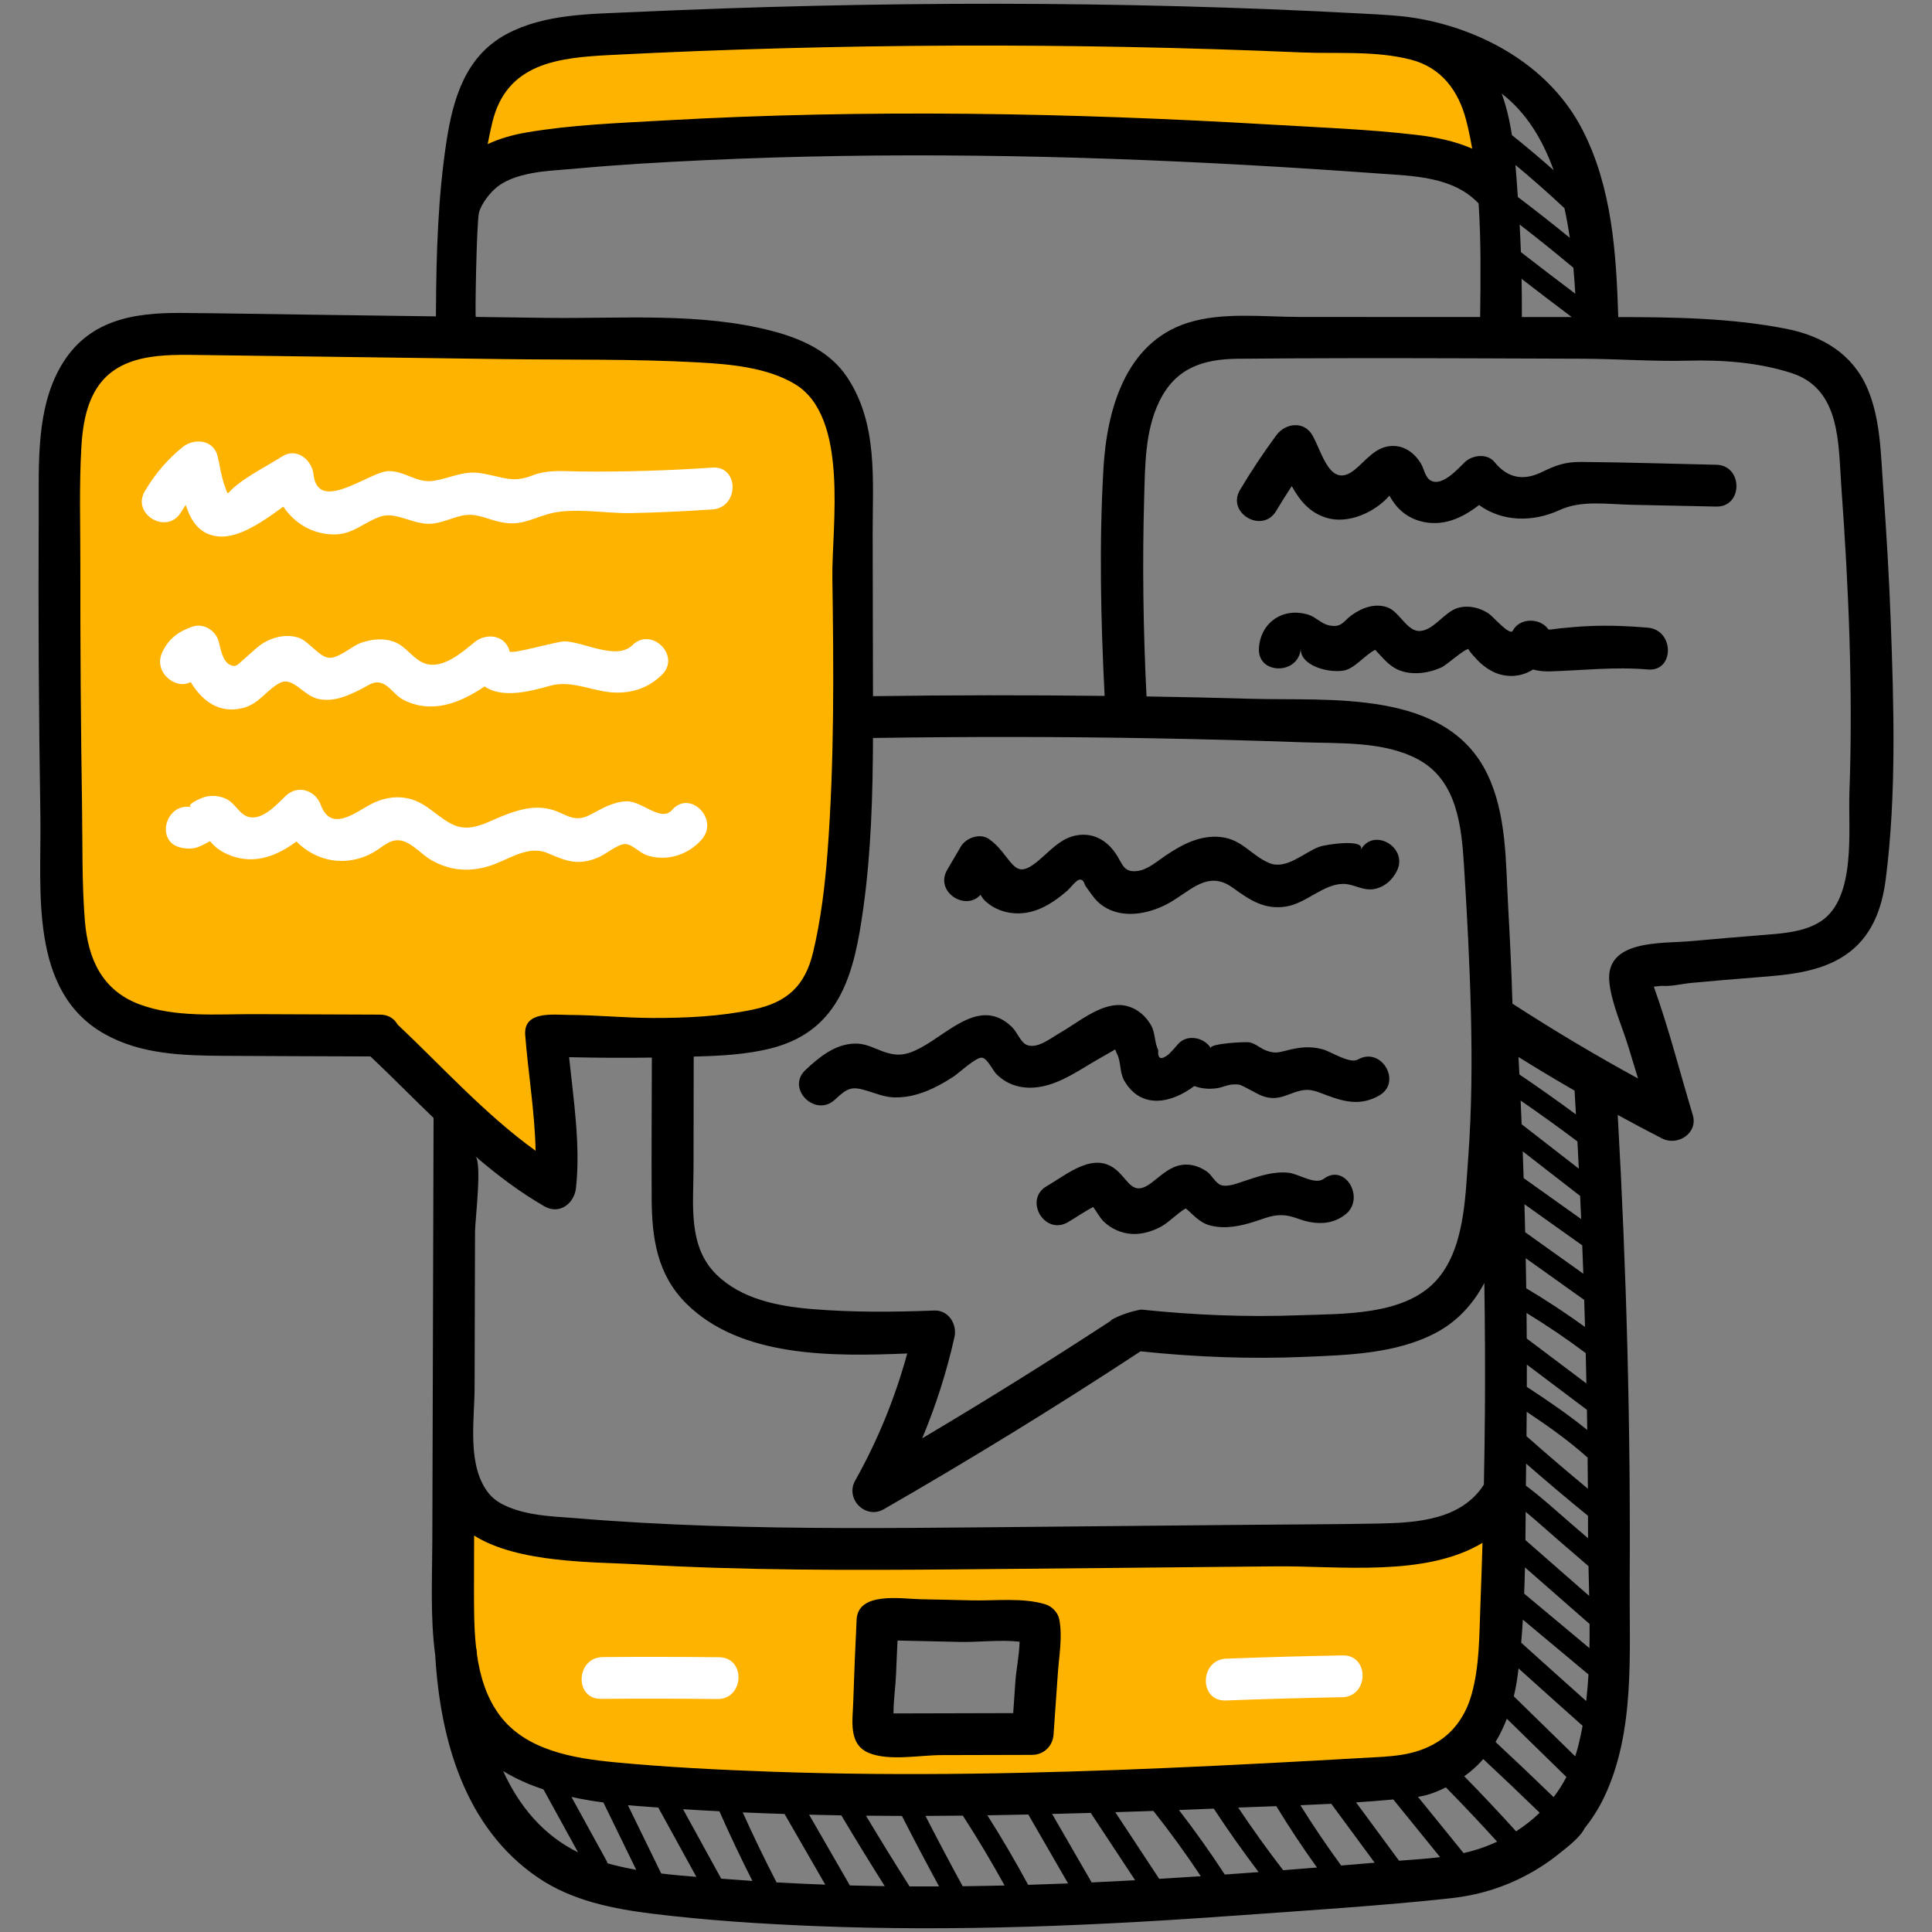
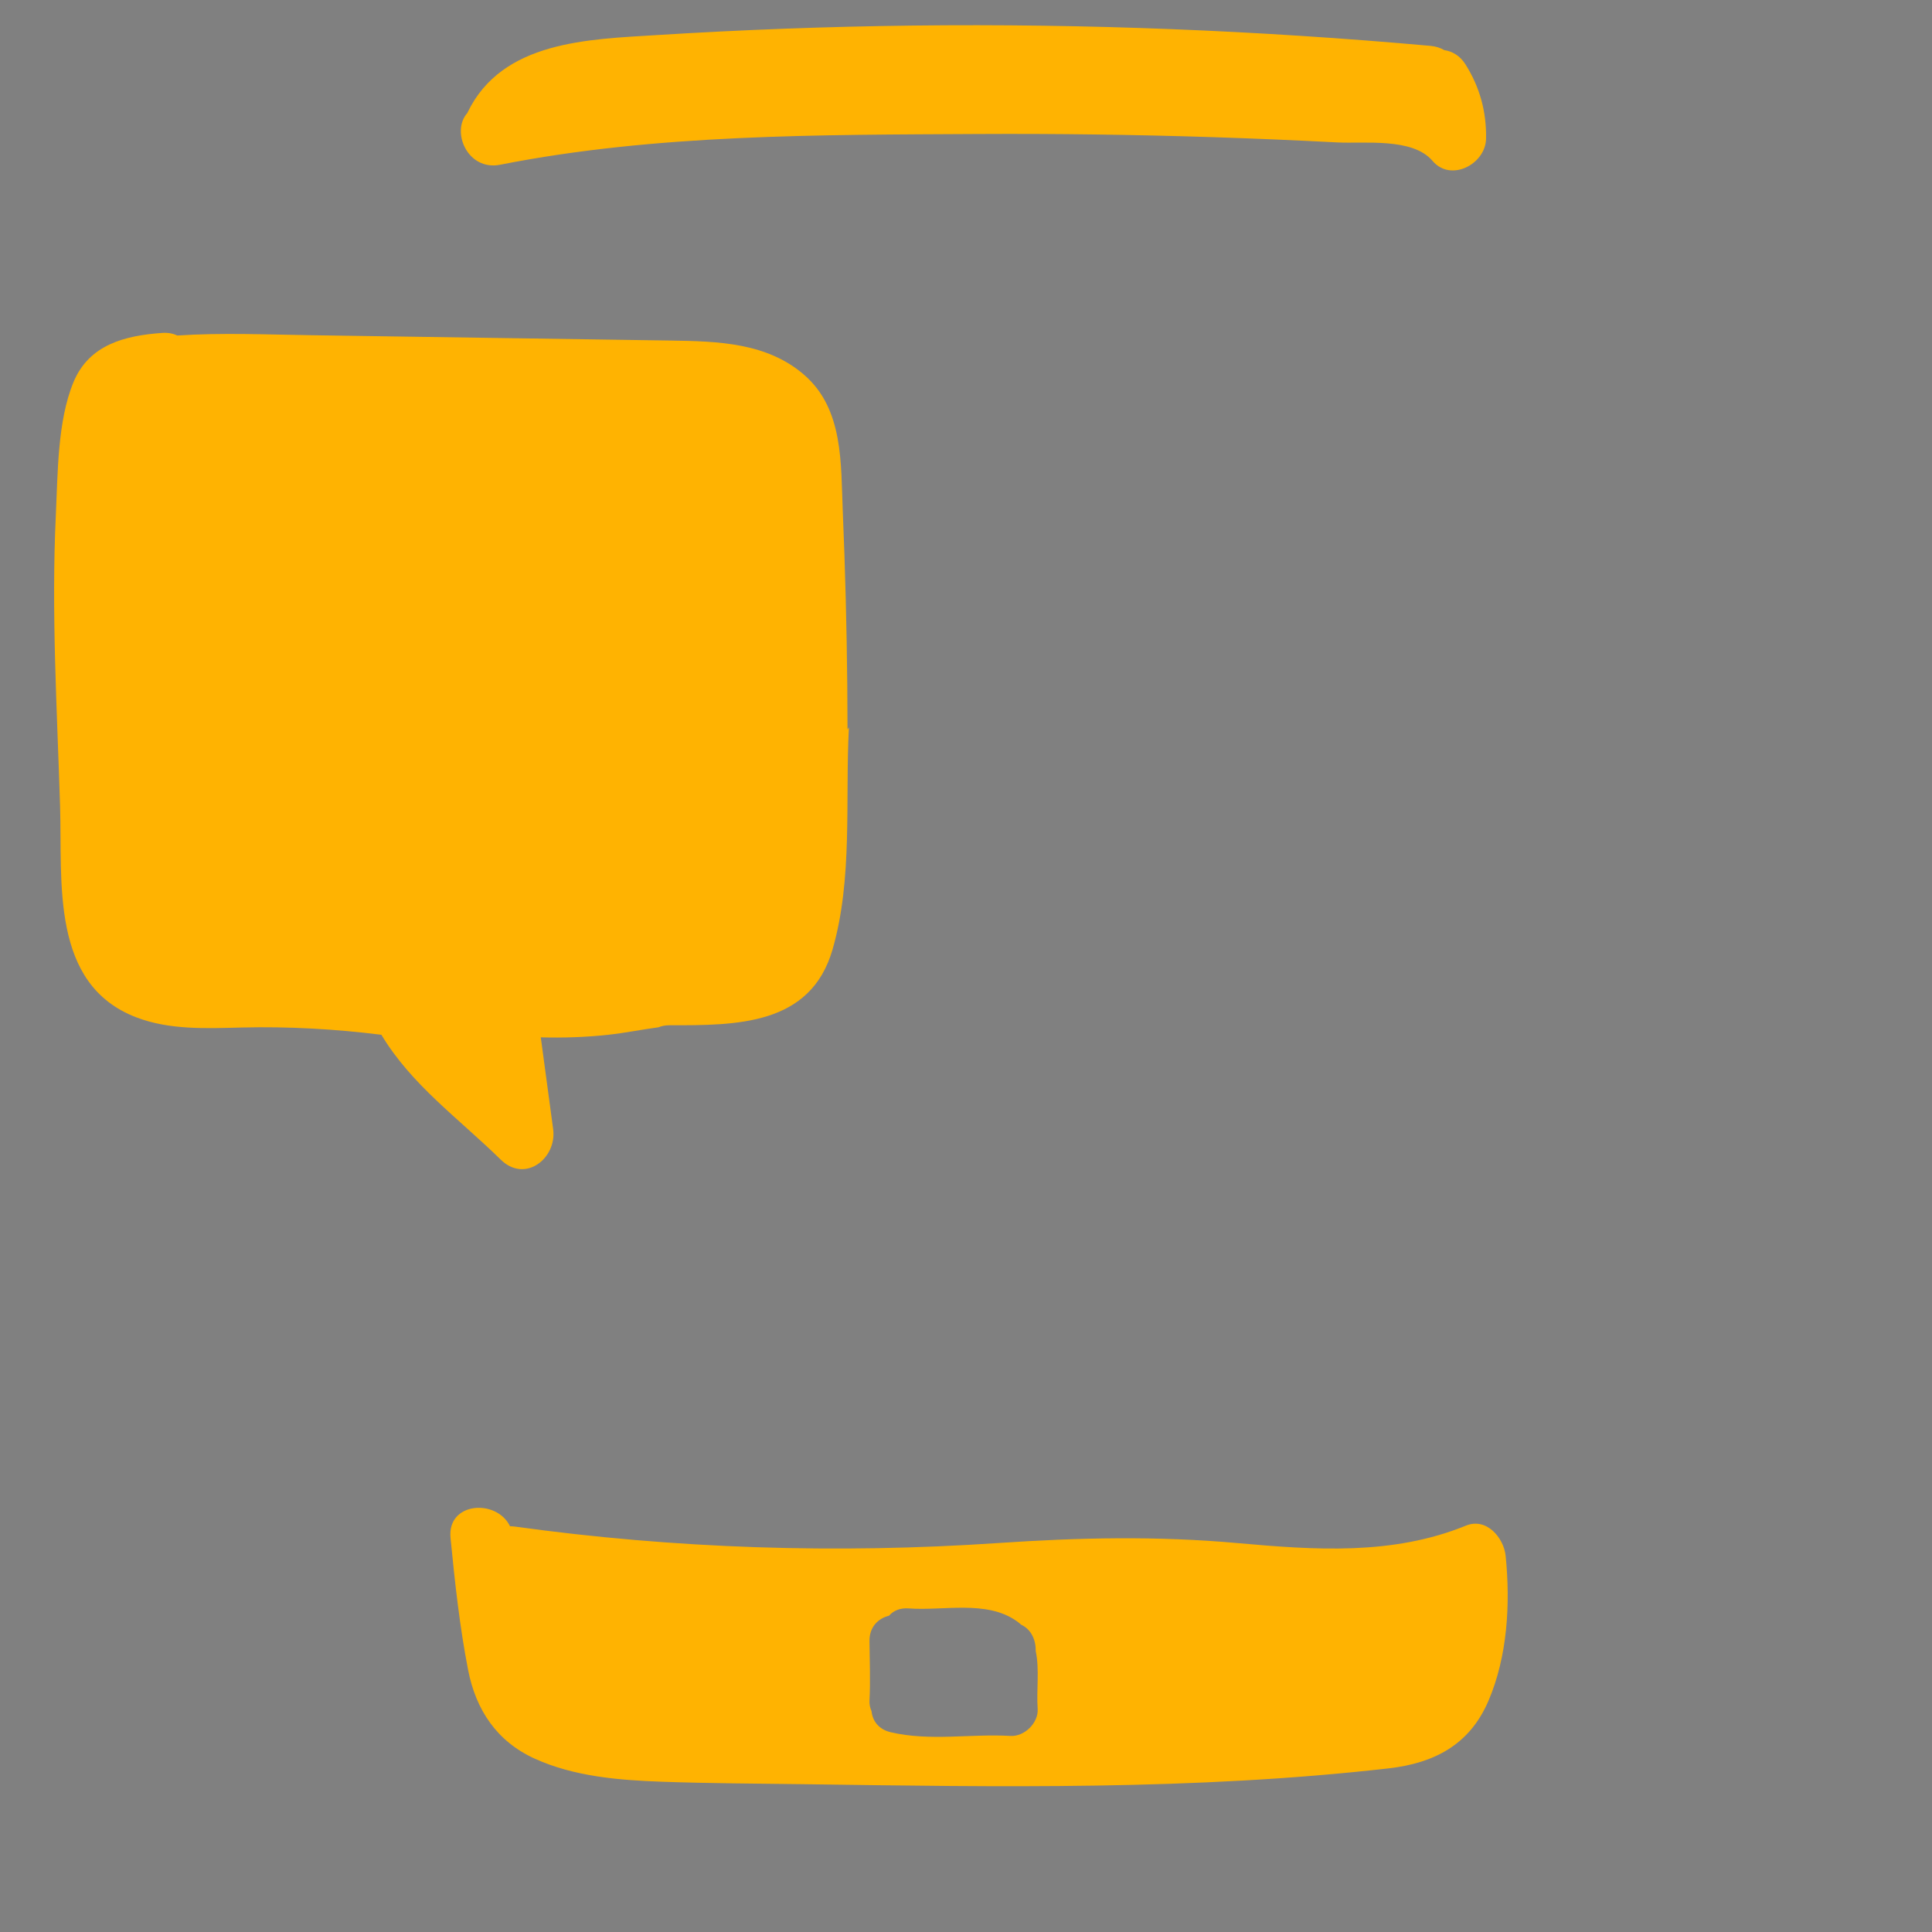
<svg xmlns="http://www.w3.org/2000/svg" width="100" height="100" viewBox="0 0 100 100" fill="none">
  <rect x="0" y="0" width="100" height="100" fill="#808080" stroke="none" />
  <path d="M75.853 3.333C75.567 2.879 75.169 2.654 74.754 2.594C74.553 2.477 74.316 2.398 74.043 2.374C65.138 1.576 56.196 1.217 47.255 1.323C42.829 1.375 38.405 1.54 33.987 1.816C30.451 2.037 26.005 2.117 24.214 5.795C24.206 5.811 24.201 5.827 24.194 5.843C23.324 6.811 24.205 8.858 25.884 8.527C33.954 6.934 42.407 6.982 50.606 6.936C54.681 6.914 58.756 6.969 62.828 7.101C64.953 7.17 67.078 7.26 69.201 7.371C70.626 7.445 73.116 7.112 74.147 8.327C75.096 9.447 76.892 8.496 76.918 7.18C76.945 5.79 76.594 4.508 75.853 3.333ZM34.637 53.068C38.096 53.07 41.957 53.099 43.096 49.134C44.15 45.461 43.739 41.461 43.939 37.652C43.925 37.671 43.911 37.689 43.898 37.71C43.887 37.727 43.878 37.744 43.867 37.762C43.866 36.996 43.862 36.229 43.855 35.463C43.826 32.462 43.749 29.462 43.622 26.464C43.518 24.003 43.669 21.199 41.649 19.425C39.723 17.732 37.157 17.664 34.724 17.627C31.801 17.583 28.878 17.54 25.953 17.497C22.676 17.448 19.398 17.399 16.121 17.351C13.806 17.317 11.481 17.214 9.173 17.366C8.959 17.263 8.701 17.211 8.396 17.232C6.471 17.367 4.607 17.832 3.801 19.787C2.968 21.808 2.993 24.515 2.89 26.668C2.65 31.686 2.955 36.731 3.11 41.748C3.232 45.653 2.592 50.951 7.06 52.66C8.792 53.321 10.696 53.228 12.515 53.184C14.934 53.126 17.342 53.26 19.741 53.56C21.297 56.152 23.722 57.873 25.917 60.022C27.184 61.263 28.833 59.95 28.631 58.443C28.417 56.859 28.204 55.276 27.991 53.693C29.162 53.724 30.332 53.686 31.501 53.558C32.348 53.466 33.217 53.287 34.086 53.172C34.246 53.106 34.429 53.068 34.637 53.068ZM53.709 88.446C53.761 89.173 53.024 89.894 52.303 89.852C50.237 89.731 48.146 90.138 46.106 89.661C45.469 89.512 45.161 89.063 45.11 88.57C45.034 88.398 44.994 88.213 45.004 88.025C45.059 86.996 45.012 85.968 45.004 84.938C44.998 84.2 45.462 83.766 46.014 83.63C46.238 83.374 46.58 83.216 47.041 83.251C48.812 83.387 51.045 82.807 52.605 83.896C52.696 83.959 52.777 84.024 52.853 84.093C53.387 84.342 53.619 84.896 53.61 85.465C53.81 86.408 53.641 87.493 53.709 88.446ZM77.932 80.531C77.839 79.608 76.95 78.528 75.877 78.966C72.08 80.516 68.05 80.228 64.053 79.87C59.869 79.494 55.842 79.584 51.654 79.868C43.32 80.432 34.922 80.161 26.646 79.015C26.563 79.004 26.48 79 26.398 78.997C25.696 77.558 23.138 77.742 23.319 79.596C23.541 81.878 23.791 84.185 24.229 86.438C24.634 88.513 25.722 90.139 27.678 91.028C29.716 91.954 32.045 92.144 34.255 92.222C36.703 92.309 39.155 92.317 41.604 92.35C51.657 92.49 61.87 92.674 71.877 91.53C74.233 91.261 76.058 90.311 77.031 88.06C78.031 85.745 78.182 83.011 77.932 80.531Z" fill="#FFB301" />
-   <path d="M94.255 47.68C93.362 48.271 92.147 48.322 91.117 48.407C89.924 48.507 88.73 48.6 87.538 48.712C86.041 48.852 83.046 48.597 83.303 50.874C83.427 51.973 83.974 53.155 84.293 54.207L84.784 55.822C82.57 54.614 80.404 53.321 78.285 51.949C78.236 50.255 78.152 48.561 78.059 46.868C77.934 44.612 77.987 42.139 76.98 40.059C74.843 35.646 68.819 36.289 64.75 36.169C62.948 36.116 61.146 36.077 59.344 36.047C59.173 32.61 59.123 29.168 59.223 25.728C59.271 24.073 59.266 22.292 60.008 20.772C60.843 19.058 62.249 18.587 64.06 18.569C67.996 18.532 71.931 18.535 75.867 18.546C77.862 18.552 79.856 18.56 81.851 18.567C83.71 18.572 85.545 18.717 87.405 18.668C89.17 18.621 91.044 18.763 92.73 19.31C95.292 20.14 95.145 22.983 95.308 25.209C95.691 30.475 95.915 35.758 95.725 41.037C95.657 42.922 96.095 46.463 94.255 47.68ZM85.293 32.488C84.282 32.401 83.271 32.362 82.257 32.405C81.75 32.426 81.247 32.475 80.743 32.523C80.575 32.544 80.407 32.565 80.24 32.586C80.203 32.583 80.174 32.581 80.144 32.579C79.742 31.977 78.659 31.952 78.302 32.645C78.151 32.938 77.268 31.894 77.044 31.749C76.58 31.448 76.01 31.312 75.466 31.465C74.757 31.666 74.234 32.61 73.508 32.659C72.824 32.706 72.448 31.661 71.812 31.436C71.163 31.207 70.497 31.46 69.972 31.832C69.518 32.154 69.458 32.521 68.753 32.361C68.415 32.284 68.089 31.936 67.741 31.824C66.434 31.403 65.241 32.206 65.162 33.554C65.081 34.946 67.245 34.941 67.327 33.554C67.274 34.459 68.759 34.849 69.56 34.707C70.119 34.607 70.674 33.874 71.179 33.635C71.736 34.211 72.093 34.774 73.108 34.839C73.629 34.872 74.139 34.757 74.613 34.543C74.877 34.424 75.806 33.575 76.023 33.59C75.915 33.582 76.512 34.219 76.614 34.309C76.951 34.607 77.322 34.841 77.761 34.938C78.339 35.065 78.894 34.946 79.35 34.653C79.631 34.731 79.937 34.76 80.24 34.751C81.95 34.696 83.571 34.504 85.293 34.653C86.68 34.773 86.672 32.608 85.293 32.488ZM88.834 24.056C86.513 24.007 84.19 23.929 81.868 23.91C80.993 23.902 80.528 24.085 79.785 24.444C78.851 24.895 78.035 24.754 77.356 23.916C76.981 23.453 76.214 23.547 75.825 23.916C75.472 24.251 74.675 25.175 74.083 24.887C73.76 24.73 73.719 24.283 73.555 24.007C73.201 23.417 72.635 23.011 71.922 23.093C71.153 23.181 70.69 23.844 70.134 24.301C68.845 25.361 68.442 23.419 67.93 22.529C67.493 21.767 66.526 21.899 66.062 22.529C65.388 23.443 64.765 24.382 64.183 25.358C63.469 26.556 65.339 27.646 66.052 26.45C66.313 26.012 66.583 25.584 66.861 25.161C67.269 25.893 67.771 26.534 68.667 26.804C69.776 27.139 71.148 26.532 71.916 25.656C71.981 25.777 72.061 25.894 72.124 25.987C72.453 26.47 72.941 26.819 73.508 26.974C74.664 27.292 75.679 26.819 76.556 26.14C77.757 27.013 79.326 27.042 80.726 26.4C81.861 25.878 83.195 26.102 84.448 26.128L88.834 26.22C90.226 26.249 90.226 24.085 88.834 24.056ZM68.517 61.015C68.071 61.35 67.207 60.752 66.691 60.7C65.875 60.619 65.146 60.89 64.383 61.137C64.062 61.24 63.542 61.459 63.195 61.338C62.904 61.235 62.718 60.805 62.456 60.63C62.002 60.327 61.506 60.19 60.969 60.34C60.446 60.486 60.027 60.897 59.608 61.215C58.678 61.922 58.47 61.209 57.882 60.646C56.691 59.506 55.285 60.754 54.178 61.395C52.973 62.092 54.062 63.963 55.27 63.263C55.691 63.02 56.132 62.707 56.586 62.475C56.772 62.728 56.925 63.034 57.142 63.24C57.518 63.599 58.029 63.828 58.548 63.866C59.082 63.905 59.612 63.745 60.079 63.5C60.486 63.286 60.928 62.802 61.374 62.547C61.76 62.861 62.061 63.273 62.62 63.425C63.397 63.635 64.214 63.464 64.958 63.223C65.474 63.057 65.892 62.864 66.44 62.901C66.912 62.933 67.299 63.154 67.758 63.245C68.428 63.378 69.056 63.299 69.609 62.884C70.709 62.058 69.632 60.177 68.517 61.015ZM70.29 54.838C69.858 55.083 68.892 54.426 68.456 54.31C67.786 54.13 67.239 54.208 66.588 54.374C66.135 54.49 65.966 54.533 65.532 54.373C65.248 54.269 65.011 54.036 64.702 53.956C64.498 53.903 62.532 54.017 62.677 54.259C62.34 53.695 61.445 53.504 60.977 54.04C60.825 54.223 60.665 54.398 60.496 54.566C60.093 54.89 59.911 54.818 59.951 54.348C59.756 53.991 59.802 53.471 59.587 53.084C59.256 52.49 58.664 52.045 57.969 52.02C56.88 51.98 55.738 52.968 54.846 53.472C54.395 53.727 53.655 54.34 53.108 54.067C52.833 53.93 52.622 53.398 52.393 53.173C50.783 51.59 49.16 53.418 47.69 54.213C46.917 54.631 46.441 54.711 45.612 54.39C45.143 54.208 44.764 54.004 44.242 54.016C43.221 54.038 42.395 54.722 41.689 55.384C40.671 56.339 42.204 57.867 43.219 56.914C43.892 56.283 44.094 56.214 44.928 56.473C45.406 56.621 45.813 56.795 46.328 56.802C47.437 56.816 48.443 56.318 49.35 55.729C49.612 55.559 50.533 54.693 50.838 54.746C51.111 54.793 51.388 55.409 51.577 55.598C52.191 56.211 52.996 56.395 53.832 56.255C54.931 56.072 55.917 55.352 56.865 54.81C57.151 54.646 57.437 54.483 57.724 54.319C57.74 54.371 57.767 54.44 57.805 54.53C58.028 54.913 57.944 55.508 58.188 55.93C59.074 57.465 60.67 57.083 61.816 56.213C62.167 56.346 62.561 56.384 62.982 56.327C63.242 56.292 63.5 56.159 63.754 56.138C64.184 56.103 64.18 56.145 64.573 56.34C65.006 56.553 65.323 56.806 65.835 56.832C66.294 56.855 66.662 56.65 67.081 56.516C67.748 56.302 68.038 56.451 68.672 56.691C69.624 57.051 70.451 57.235 71.382 56.707C72.594 56.02 71.504 54.149 70.29 54.838ZM70.421 44.01C70.748 43.389 68.626 43.702 68.278 43.833C67.474 44.135 66.571 45.038 65.695 44.67C64.767 44.281 64.304 43.457 63.215 43.328C62.146 43.202 61.208 43.696 60.344 44.275C59.917 44.56 59.419 45.009 58.892 45.08C58.175 45.177 58.119 44.761 57.804 44.264C57.367 43.573 56.707 43.126 55.86 43.217C54.853 43.325 54.283 44.163 53.529 44.719C52.823 45.24 52.563 44.977 52.102 44.377C51.813 44.002 51.597 43.724 51.207 43.44C50.733 43.095 49.997 43.362 49.726 43.828C49.493 44.227 49.259 44.626 49.026 45.025C48.367 46.155 49.97 47.184 50.751 46.316C50.819 46.433 50.895 46.54 50.984 46.625C51.332 46.96 51.8 47.172 52.273 47.245C53.438 47.424 54.408 46.828 55.251 46.095C55.404 45.962 55.727 45.509 55.915 45.528C56.123 45.549 56.083 45.717 56.224 45.913C56.551 46.36 56.761 46.726 57.267 47.003C58.202 47.514 59.343 47.307 60.264 46.868C61.502 46.277 62.426 44.958 63.793 45.939C64.676 46.574 65.441 47.109 66.585 46.919C67.6 46.751 68.483 45.777 69.488 45.751C70.108 45.735 70.589 46.18 71.253 45.988C71.734 45.85 72.064 45.533 72.29 45.103C72.938 43.871 71.07 42.776 70.421 44.01ZM31.445 96.445C31.433 96.398 31.415 96.35 31.388 96.302L29.579 93.01C30.118 93.128 30.672 93.221 31.232 93.296L32.93 96.781C32.429 96.691 31.932 96.582 31.445 96.445ZM28.129 92.619L29.92 95.877C28.092 94.977 26.855 93.454 26.042 91.669C26.682 92.063 27.385 92.374 28.129 92.619ZM34.224 96.972L32.501 93.437C32.65 93.45 32.798 93.462 32.947 93.474C33.322 93.504 33.697 93.531 34.072 93.558L36.044 97.146C35.438 97.099 34.83 97.045 34.224 96.972ZM37.33 97.24L35.354 93.644C35.981 93.684 36.608 93.719 37.235 93.751C37.773 94.968 38.344 96.17 38.944 97.356C38.584 97.332 38.223 97.306 37.864 97.279C37.687 97.265 37.509 97.252 37.33 97.24ZM40.195 97.433C39.578 96.241 38.995 95.032 38.443 93.809C39.165 93.841 39.886 93.868 40.609 93.891L42.716 97.549C41.875 97.519 41.035 97.48 40.195 97.433ZM43.989 97.59C43.285 96.369 42.582 95.148 41.879 93.928C42.435 93.942 42.991 93.953 43.547 93.963C44.279 95.194 45.03 96.415 45.794 97.626C45.616 97.624 45.437 97.621 45.259 97.618C44.836 97.611 44.412 97.601 43.989 97.59ZM47.078 97.639C46.309 96.43 45.559 95.209 44.823 93.98C45.443 93.987 46.063 93.991 46.683 93.992C47.307 95.217 47.95 96.432 48.606 97.641C48.097 97.642 47.587 97.642 47.078 97.639ZM49.828 97.631C49.17 96.426 48.529 95.212 47.902 93.991C48.547 93.989 49.192 93.984 49.837 93.977C50.599 95.157 51.319 96.363 51.998 97.592C51.275 97.609 50.551 97.623 49.828 97.631ZM53.217 97.559C52.556 96.335 51.851 95.136 51.108 93.96C51.813 93.949 52.519 93.935 53.225 93.919L55.284 97.486C54.595 97.514 53.906 97.538 53.217 97.559ZM56.504 97.434L54.457 93.889C55.124 93.872 55.79 93.855 56.457 93.836L58.754 97.32C58.004 97.362 57.254 97.4 56.504 97.434ZM60.001 97.249L57.727 93.798C58.385 93.778 59.043 93.756 59.701 93.734C60.567 94.824 61.383 95.953 62.153 97.112C61.436 97.16 60.719 97.206 60.001 97.249ZM63.395 97.026C62.65 95.881 61.856 94.768 61.022 93.686C61.623 93.663 62.224 93.639 62.825 93.614C63.561 94.735 64.336 95.829 65.145 96.899C64.562 96.943 63.978 96.986 63.395 97.026ZM66.417 96.802C65.603 95.749 64.828 94.666 64.089 93.56C64.745 93.534 65.403 93.51 66.062 93.486C66.723 94.571 67.425 95.63 68.166 96.662C67.583 96.71 67 96.756 66.417 96.802ZM69.419 96.559C68.677 95.546 67.973 94.505 67.308 93.438C67.841 93.417 68.375 93.393 68.908 93.365L71.153 96.413C70.575 96.462 69.997 96.511 69.419 96.559ZM72.414 96.31L70.19 93.291C70.835 93.249 71.478 93.2 72.118 93.14L74.537 96.124C73.834 96.213 73.123 96.257 72.414 96.31ZM75.754 95.915L73.393 93.003C73.844 92.946 74.354 92.758 74.837 92.513C75.741 93.432 76.626 94.37 77.493 95.325C77.28 95.424 77.062 95.514 76.839 95.597C76.482 95.729 76.12 95.832 75.754 95.915ZM78.472 94.79C77.597 93.821 76.703 92.87 75.789 91.939C75.895 91.863 75.994 91.788 76.086 91.714C76.335 91.513 76.563 91.289 76.772 91.048C77.755 91.965 78.729 92.892 79.694 93.827C79.323 94.186 78.915 94.508 78.472 94.79ZM80.415 93.019C79.422 92.058 78.421 91.105 77.409 90.164C77.639 89.782 77.833 89.379 77.994 88.962L81.078 91.977C80.886 92.346 80.664 92.693 80.415 93.019ZM81.532 90.907L78.354 87.801C78.443 87.432 78.51 87.059 78.558 86.687C78.572 86.577 78.586 86.468 78.599 86.358C79.702 87.351 80.807 88.341 81.915 89.327C81.852 89.672 81.779 90.014 81.694 90.351C81.647 90.54 81.593 90.726 81.532 90.907ZM82.102 88.045C80.978 87.042 79.855 86.036 78.736 85.026C78.77 84.63 78.799 84.232 78.824 83.834L82.219 86.669C82.192 87.131 82.154 87.59 82.102 88.045ZM82.27 85.307L78.891 82.485C78.909 82.033 78.922 81.581 78.932 81.128L82.277 84.057C82.28 84.474 82.278 84.891 82.27 85.307ZM82.256 82.603L78.956 79.714C78.962 79.226 78.966 78.739 78.969 78.253C79.541 78.723 80.089 79.227 80.647 79.707L82.22 81.063C82.232 81.572 82.245 82.086 82.256 82.603ZM82.197 79.619L81.337 78.878C80.562 78.209 79.802 77.509 78.98 76.897C78.983 76.516 78.987 76.136 78.992 75.757C80.045 76.675 81.112 77.576 82.194 78.458C82.195 78.719 82.195 78.981 82.195 79.242C82.195 79.367 82.196 79.493 82.197 79.619ZM82.188 77.055C81.114 76.166 80.055 75.26 79.011 74.337C79.016 73.916 79.019 73.495 79.022 73.075C80.118 73.805 81.194 74.565 82.174 75.445C82.179 75.982 82.184 76.518 82.188 77.055ZM82.155 74.014C81.162 73.207 80.099 72.487 79.028 71.784C79.029 71.4 79.03 71.016 79.029 70.631L82.139 72.973C82.145 73.32 82.15 73.667 82.155 74.014ZM82.112 71.607L79.024 69.282C79.022 68.841 79.018 68.401 79.014 67.96C80.066 68.604 81.09 69.295 82.077 70.037C82.09 70.56 82.102 71.084 82.112 71.607ZM82.04 68.684C81.056 67.973 80.043 67.303 78.998 66.683C78.99 66.164 78.982 65.645 78.972 65.126L81.998 67.283C82.013 67.75 82.027 68.217 82.04 68.684ZM81.952 65.927L78.943 63.781C78.932 63.298 78.919 62.815 78.905 62.331L81.897 64.46C81.916 64.949 81.934 65.438 81.952 65.927ZM81.84 63.097L78.864 60.979C78.849 60.517 78.833 60.055 78.816 59.594L81.787 61.9C81.805 62.299 81.823 62.698 81.84 63.097ZM81.719 60.489L78.76 58.191C78.743 57.782 78.726 57.374 78.707 56.965C79.702 57.649 80.683 58.355 81.647 59.081C81.672 59.55 81.696 60.02 81.719 60.489ZM81.57 57.683C80.609 56.972 79.633 56.282 78.643 55.613C78.628 55.312 78.612 55.012 78.597 54.711C79.555 55.309 80.524 55.886 81.501 56.452C81.501 56.458 81.5 56.464 81.5 56.47C81.524 56.874 81.547 57.279 81.57 57.683ZM78.758 14.434C79.619 15.099 80.483 15.758 81.352 16.411L78.772 16.41C78.774 15.751 78.77 15.093 78.758 14.434ZM81.537 15.203C80.594 14.491 79.654 13.774 78.721 13.049C78.704 12.572 78.682 12.097 78.656 11.62C79.597 12.348 80.525 13.094 81.437 13.858C81.479 14.312 81.512 14.762 81.537 15.203ZM81.253 12.309C80.369 11.588 79.472 10.884 78.563 10.196C78.525 9.649 78.489 9.093 78.44 8.538C79.306 9.259 80.152 10.004 80.975 10.775C81.086 11.28 81.177 11.794 81.253 12.309ZM80.416 8.808C79.711 8.186 78.992 7.58 78.257 6.993C78.175 6.471 78.069 5.956 77.927 5.454C77.869 5.25 77.801 5.047 77.727 4.845C78.997 5.82 79.845 7.223 80.416 8.808ZM46.379 86.67C46.401 86.085 46.43 85.499 46.457 84.914C47.537 84.938 48.616 84.962 49.696 84.986C50.631 85.007 51.783 84.861 52.773 84.974C52.761 85.65 52.6 86.407 52.558 87.013L52.443 88.671C51.394 88.674 50.346 88.676 49.297 88.679C48.6 88.68 47.902 88.682 47.204 88.684L46.247 88.686C46.245 88.014 46.355 87.29 46.379 86.67ZM44.96 90.727C45.997 91.166 47.61 90.846 48.709 90.844C50.279 90.84 51.848 90.836 53.418 90.832C54.021 90.831 54.49 90.384 54.532 89.783L54.756 86.586C54.819 85.687 55.005 84.7 54.826 83.811C54.753 83.448 54.443 83.137 54.093 83.033C52.928 82.685 51.511 82.862 50.301 82.835C49.409 82.81 48.518 82.795 47.626 82.775C46.673 82.754 44.411 82.369 44.339 83.828C44.268 85.258 44.208 86.689 44.163 88.12C44.134 89.051 43.901 90.279 44.96 90.727ZM24.688 85.642C24.686 85.599 24.683 85.555 24.68 85.512C24.676 85.423 24.662 85.341 24.641 85.263C24.526 84.227 24.535 83.166 24.534 82.18C24.534 81.281 24.537 80.38 24.54 79.48C26.833 80.923 30.75 80.84 33.011 80.97C38.512 81.289 44.026 81.278 49.534 81.231C55.044 81.184 60.555 81.126 66.066 81.074C69.299 81.043 73.773 81.645 76.734 79.857C76.702 80.936 76.667 82.014 76.625 83.093C76.563 84.638 76.589 86.221 76.164 87.722C75.872 88.751 75.288 89.63 74.364 90.189C73.178 90.906 71.95 90.911 70.604 90.987C67.219 91.179 63.836 91.362 60.449 91.507C53.677 91.799 46.895 91.942 40.119 91.709C40.051 91.706 39.984 91.704 39.916 91.702C37.214 91.606 34.506 91.471 31.814 91.214C29.701 91.012 27.222 90.606 25.863 88.783C25.182 87.868 24.85 86.777 24.688 85.642ZM24.565 71.863L24.576 67.795L24.588 63.727C24.59 63.169 24.965 60.159 24.6 59.845C25.731 60.818 26.914 61.711 28.181 62.441C28.953 62.885 29.721 62.298 29.81 61.506C30.056 59.321 29.691 56.959 29.456 54.719C30.884 54.753 32.312 54.762 33.74 54.74C33.734 57.176 33.717 59.613 33.73 62.049C33.742 64.095 34.014 65.98 35.533 67.483C38.354 70.272 43.081 70.215 46.958 70.056C46.328 72.353 45.437 74.545 44.263 76.637C43.734 77.578 44.796 78.662 45.743 78.118C50.255 75.525 54.687 72.8 59.036 69.944C61.851 70.242 64.679 70.351 67.509 70.232C69.784 70.137 72.286 70.07 74.342 68.974C75.46 68.377 76.267 67.468 76.829 66.405C76.862 68.605 76.874 70.804 76.859 73.004C76.85 74.284 76.831 75.563 76.806 76.843C75.64 78.667 73.344 78.821 71.357 78.858C69.061 78.902 66.762 78.903 64.466 78.925C59.844 78.969 55.223 79.014 50.601 79.057C45.98 79.1 41.357 79.13 36.737 78.975C34.429 78.897 32.123 78.774 29.822 78.583C28.782 78.496 27.704 78.475 26.705 78.146C26.202 77.98 25.675 77.751 25.327 77.333C24.149 75.914 24.56 73.522 24.565 71.863ZM20.574 53.024C20.41 52.732 20.111 52.52 19.675 52.517C17.511 52.509 15.347 52.5 13.183 52.492C11.227 52.484 9.075 52.682 7.208 51.98C5.266 51.248 4.551 49.607 4.393 47.656C4.233 45.678 4.277 43.669 4.246 41.685C4.183 37.544 4.153 33.403 4.159 29.262C4.162 27.218 4.093 25.153 4.213 23.112C4.27 22.156 4.421 21.153 4.887 20.303C6.016 18.245 8.498 18.35 10.482 18.377C12.19 18.4 13.897 18.423 15.605 18.446C19.111 18.493 22.617 18.541 26.122 18.588C29.451 18.633 32.801 18.573 36.126 18.757C37.769 18.847 39.685 19.01 41.133 19.873C43.974 21.566 43.045 27.247 43.083 29.922C43.153 34.643 43.189 39.372 42.834 44.084C42.702 45.83 42.492 47.584 42.086 49.29C41.67 51.034 40.736 51.883 39.008 52.248C37.285 52.612 35.513 52.696 33.756 52.69C32.315 52.684 30.878 52.539 29.437 52.532C28.632 52.528 27.089 52.311 27.185 53.569C27.332 55.499 27.682 57.566 27.723 59.563C25.127 57.697 22.866 55.188 20.574 53.024ZM48.36 67.832C46.265 67.915 44.153 67.931 42.06 67.76C40.289 67.614 38.376 67.253 37.064 65.953C35.598 64.499 35.895 62.344 35.897 60.45C35.901 58.53 35.903 56.609 35.906 54.688C37.264 54.652 38.646 54.589 39.954 54.25C43.535 53.32 44.229 50.292 44.686 47C45.092 44.081 45.174 41.14 45.186 38.198C50.024 38.125 54.863 38.127 59.701 38.214C62.27 38.26 64.839 38.329 67.407 38.42C69.35 38.49 71.635 38.356 73.404 39.308C75.41 40.389 75.648 42.751 75.776 44.797C75.937 47.354 76.074 49.916 76.135 52.477C76.196 54.966 76.177 57.459 75.993 59.943C75.841 62.004 75.802 64.699 74.308 66.312C72.642 68.108 69.484 67.994 67.243 68.078C64.511 68.18 61.78 68.069 59.062 67.782C58.522 67.882 57.998 68.054 57.517 68.321C57.513 68.334 57.507 68.346 57.503 68.359C54.29 70.46 51.033 72.491 47.732 74.448C48.441 72.756 49.002 71.005 49.404 69.202C49.55 68.545 49.095 67.803 48.36 67.832ZM24.791 11.011C24.913 10.544 25.369 9.954 25.748 9.663C26.116 9.382 26.553 9.206 26.996 9.085C27.899 8.838 28.841 8.816 29.767 8.73C31.999 8.524 34.239 8.396 36.477 8.291C41.181 8.072 45.891 8.005 50.599 8.06C55.221 8.112 59.84 8.282 64.455 8.537C66.763 8.665 69.069 8.815 71.374 8.982C73.173 9.112 75.214 9.135 76.532 10.531C76.664 12.499 76.635 14.504 76.612 16.409C75.557 16.409 74.502 16.408 73.447 16.408L67.255 16.405C65.394 16.405 63.278 16.138 61.477 16.709C58.243 17.735 57.289 21.227 57.114 24.249C56.888 28.16 56.976 32.107 57.175 36.02C53.179 35.974 49.182 35.975 45.187 36.034C45.186 35.739 45.185 35.443 45.184 35.148C45.18 32.627 45.174 30.105 45.169 27.584C45.164 24.832 45.453 21.939 43.844 19.518C42.968 18.2 41.513 17.545 40.031 17.149C36.281 16.147 32.124 16.505 28.28 16.453C27.063 16.437 25.845 16.42 24.628 16.404C24.581 16.403 24.67 11.479 24.791 11.011ZM25.481 6.342C26.222 3.249 28.905 2.984 31.647 2.844C43.43 2.242 55.488 2.202 67.325 2.712C69.221 2.794 71.162 2.611 73.019 3.085C74.608 3.491 75.501 4.702 75.895 6.247C76.016 6.721 76.115 7.206 76.201 7.695C75.307 7.301 74.321 7.1 73.319 6.982C70.826 6.689 68.291 6.597 65.787 6.449C60.552 6.141 55.31 5.939 50.066 5.889C44.825 5.839 39.581 5.94 34.348 6.237C31.991 6.371 29.58 6.458 27.251 6.856C26.561 6.974 25.87 7.164 25.242 7.46C25.314 7.086 25.393 6.712 25.481 6.342ZM97.865 32.182C97.779 29.855 97.641 27.531 97.472 25.209C97.348 23.512 97.339 21.675 96.65 20.087C95.885 18.321 94.329 17.393 92.492 17.026C89.661 16.461 86.639 16.413 83.761 16.412C83.657 13.102 83.441 9.684 81.896 6.695C80.283 3.574 77.051 1.677 73.681 1.009C72.638 0.802 71.569 0.76 70.51 0.703C57.973 0.025 45.246 0.052 32.705 0.629C30.538 0.728 28.181 0.714 26.218 1.766C24.079 2.912 23.44 5.134 23.101 7.377C22.669 10.237 22.583 13.123 22.566 16.01C22.565 16.132 22.565 16.254 22.564 16.376C20.335 16.346 18.105 16.316 15.875 16.285C13.718 16.256 11.56 16.215 9.403 16.198C6.866 16.178 4.543 16.574 3.163 18.932C1.873 21.135 2.011 23.949 2.004 26.411C2.004 26.48 2.004 26.549 2.004 26.618C1.977 31.817 2.006 37.016 2.09 42.214C2.153 46.044 1.469 51.288 5.403 53.513C7.281 54.575 9.458 54.636 11.56 54.65C14.098 54.666 16.638 54.671 19.176 54.681C20.26 55.708 21.336 56.799 22.441 57.864L22.404 70.559C22.395 73.622 22.386 76.685 22.377 79.748C22.371 81.704 22.266 83.722 22.527 85.677C22.785 90.04 24.053 94.616 27.863 97.196C29.627 98.389 31.734 98.803 33.809 99.058C36.555 99.395 39.325 99.575 42.088 99.689C45.77 99.841 49.457 99.836 53.14 99.727C56.824 99.617 60.503 99.402 64.179 99.135C67.813 98.871 71.46 98.646 75.084 98.254C76.442 98.108 77.736 97.726 78.949 97.091C79.55 96.776 80.124 96.406 80.654 95.98C81.096 95.625 81.772 95.131 82.031 94.613C82.433 94.111 82.776 93.563 83.05 92.98C84.643 89.595 84.329 85.563 84.352 81.923C84.404 73.847 84.19 65.772 83.733 57.709C84.493 58.124 85.257 58.532 86.028 58.927C86.831 59.339 87.906 58.654 87.617 57.705C86.95 55.508 86.383 53.246 85.607 51.086L85.602 51.068C85.736 51.054 85.871 51.04 86.005 51.026C86.483 51.072 87.058 50.921 87.538 50.876C88.645 50.772 89.753 50.679 90.861 50.592C92.439 50.467 94.144 50.353 95.499 49.446C96.856 48.536 97.403 47.084 97.604 45.518C98.165 41.137 98.026 36.585 97.865 32.182Z" fill="black" />
-   <path d="M36.877 24.203C34.582 24.357 32.284 24.432 29.984 24.404C29.172 24.394 28.345 24.3 27.575 24.603C26.515 25.02 26.051 24.69 24.949 24.502C23.98 24.337 23.365 24.739 22.445 24.887C21.576 25.027 20.965 24.368 20.099 24.386C19.135 24.405 16.458 26.622 16.228 24.561C16.143 23.798 15.358 23.144 14.6 23.627C13.812 24.127 12.917 24.57 12.192 25.157C11.698 25.557 11.845 25.739 11.62 25.119C11.449 24.646 11.381 24.105 11.265 23.617C11.061 22.753 10.052 22.66 9.456 23.139C8.656 23.783 8.022 24.539 7.499 25.421C6.786 26.621 8.656 27.711 9.368 26.513C9.446 26.381 9.531 26.26 9.615 26.137C9.882 26.97 10.335 27.676 11.302 27.766C12.377 27.866 13.624 26.985 14.665 26.222C15.231 27.07 16.146 27.649 17.27 27.662C18.276 27.674 18.824 27.026 19.702 26.734C20.548 26.452 21.477 27.246 22.47 27.093C22.948 27.019 23.376 26.822 23.84 26.706C24.579 26.522 25.058 26.81 25.753 26.986C26.864 27.269 27.369 26.904 28.37 26.608C29.604 26.243 31.347 26.583 32.637 26.558C34.052 26.53 35.465 26.462 36.877 26.367C38.259 26.274 38.269 24.11 36.877 24.203ZM63.443 88.016C65.451 87.94 67.459 87.884 69.468 87.847C70.858 87.822 70.893 85.658 69.497 85.683C67.488 85.72 65.48 85.776 63.472 85.852C62.086 85.905 62.048 88.069 63.443 88.016ZM31.105 87.933C33.114 87.916 35.123 87.918 37.132 87.941C38.522 87.957 38.62 85.795 37.224 85.779C35.215 85.757 33.207 85.753 31.198 85.771C29.81 85.783 29.709 87.945 31.105 87.933ZM34.795 41.916C34.219 42.579 33.248 41.469 32.454 41.477C31.759 41.484 31.16 41.851 30.567 42.163C29.592 42.678 29.25 41.999 28.263 41.841C27.49 41.717 26.748 41.944 26.035 42.225C25.227 42.544 24.393 43.081 23.526 42.717C22.712 42.376 22.162 41.618 21.28 41.367C20.548 41.158 19.813 41.294 19.151 41.651C18.365 42.076 17.122 43.08 16.606 41.667C16.326 40.904 15.421 40.599 14.797 41.189C14.334 41.628 13.628 42.435 12.914 42.297C12.412 42.2 12.182 41.579 11.711 41.352C11.388 41.196 11.001 41.154 10.649 41.236C10.415 41.29 9.519 41.693 9.938 41.785C8.58 41.489 8 43.575 9.363 43.872C10.065 44.025 10.355 43.81 10.875 43.537C10.95 43.632 11.031 43.723 11.122 43.804C11.382 44.038 11.685 44.195 12.012 44.311C13.252 44.745 14.373 44.274 15.344 43.556C16.353 44.585 17.915 44.914 19.32 44.122C19.851 43.823 20.229 43.345 20.865 43.535C21.368 43.685 21.84 44.231 22.288 44.497C23.218 45.048 24.212 45.148 25.248 44.848C26.269 44.553 27.292 43.707 28.344 44.157C29.324 44.578 29.928 44.82 30.981 44.375C31.346 44.221 31.948 43.706 32.34 43.688C32.702 43.67 33.08 44.132 33.48 44.267C34.511 44.612 35.628 44.249 36.325 43.447C37.236 42.4 35.711 40.863 34.795 41.916ZM32.731 33.395C31.907 34.203 30.218 33.215 29.221 33.197C28.836 33.19 26.424 33.903 26.377 33.712C26.163 32.858 25.168 32.745 24.568 33.235C23.938 33.75 22.961 34.618 22.059 34.363C21.406 34.178 21.035 33.438 20.373 33.209C19.82 33.017 19.243 33.082 18.701 33.268C18.223 33.432 17.531 34.081 17.036 34.047C16.498 34.011 15.983 33.156 15.403 32.99C14.878 32.839 14.317 32.935 13.834 33.17C13.365 33.398 13.018 33.795 12.624 34.121C12.314 34.377 12.228 34.584 11.88 34.399C11.508 34.201 11.414 33.551 11.314 33.185C11.167 32.643 10.538 32.243 9.983 32.429C9.25 32.674 8.733 33.048 8.399 33.761C7.913 34.8 9.109 35.73 9.87 35.301C10.452 36.27 11.349 36.981 12.619 36.633C13.429 36.411 13.795 35.71 14.481 35.351C15.169 34.99 15.687 36.013 16.486 36.179C17.283 36.346 18.008 36.013 18.702 35.663C19.124 35.45 19.373 35.194 19.833 35.391C20.183 35.54 20.491 36.02 20.857 36.211C22.34 36.982 23.817 36.388 25.08 35.531C25.968 36.139 27.335 35.822 28.443 35.502C29.628 35.159 30.718 35.837 31.907 35.849C32.825 35.858 33.608 35.566 34.261 34.926C35.258 33.95 33.727 32.419 32.731 33.395Z" fill="white" />
</svg>